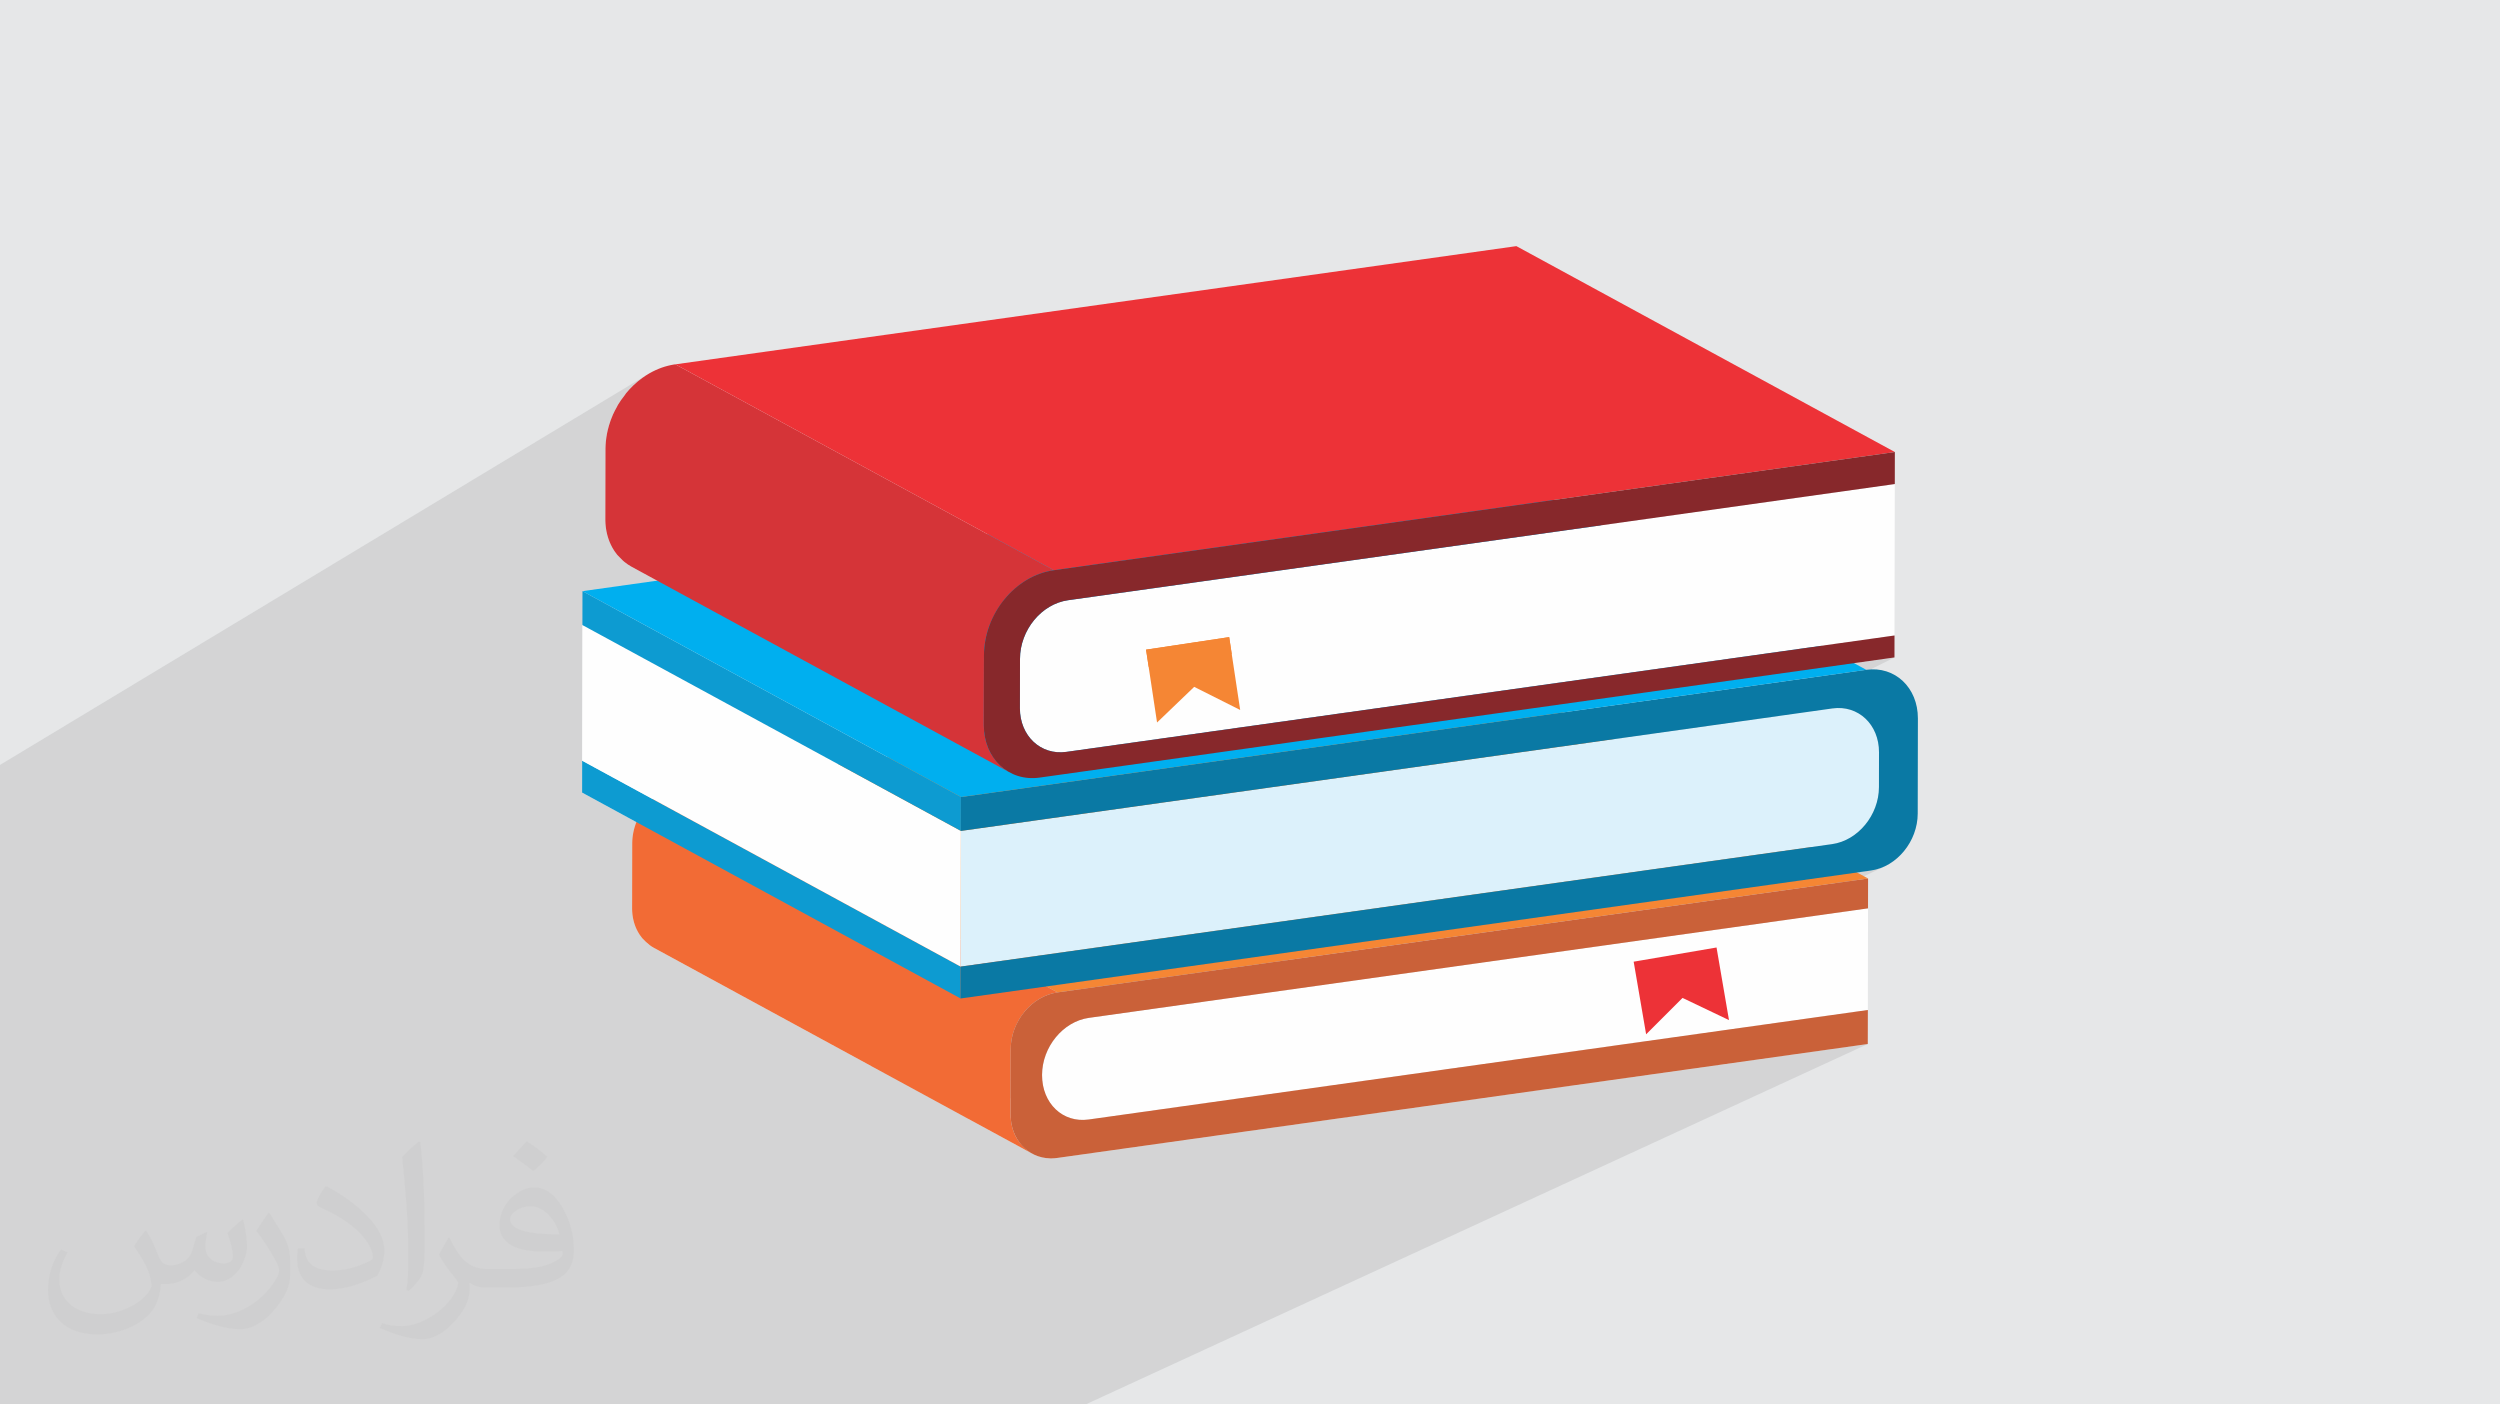
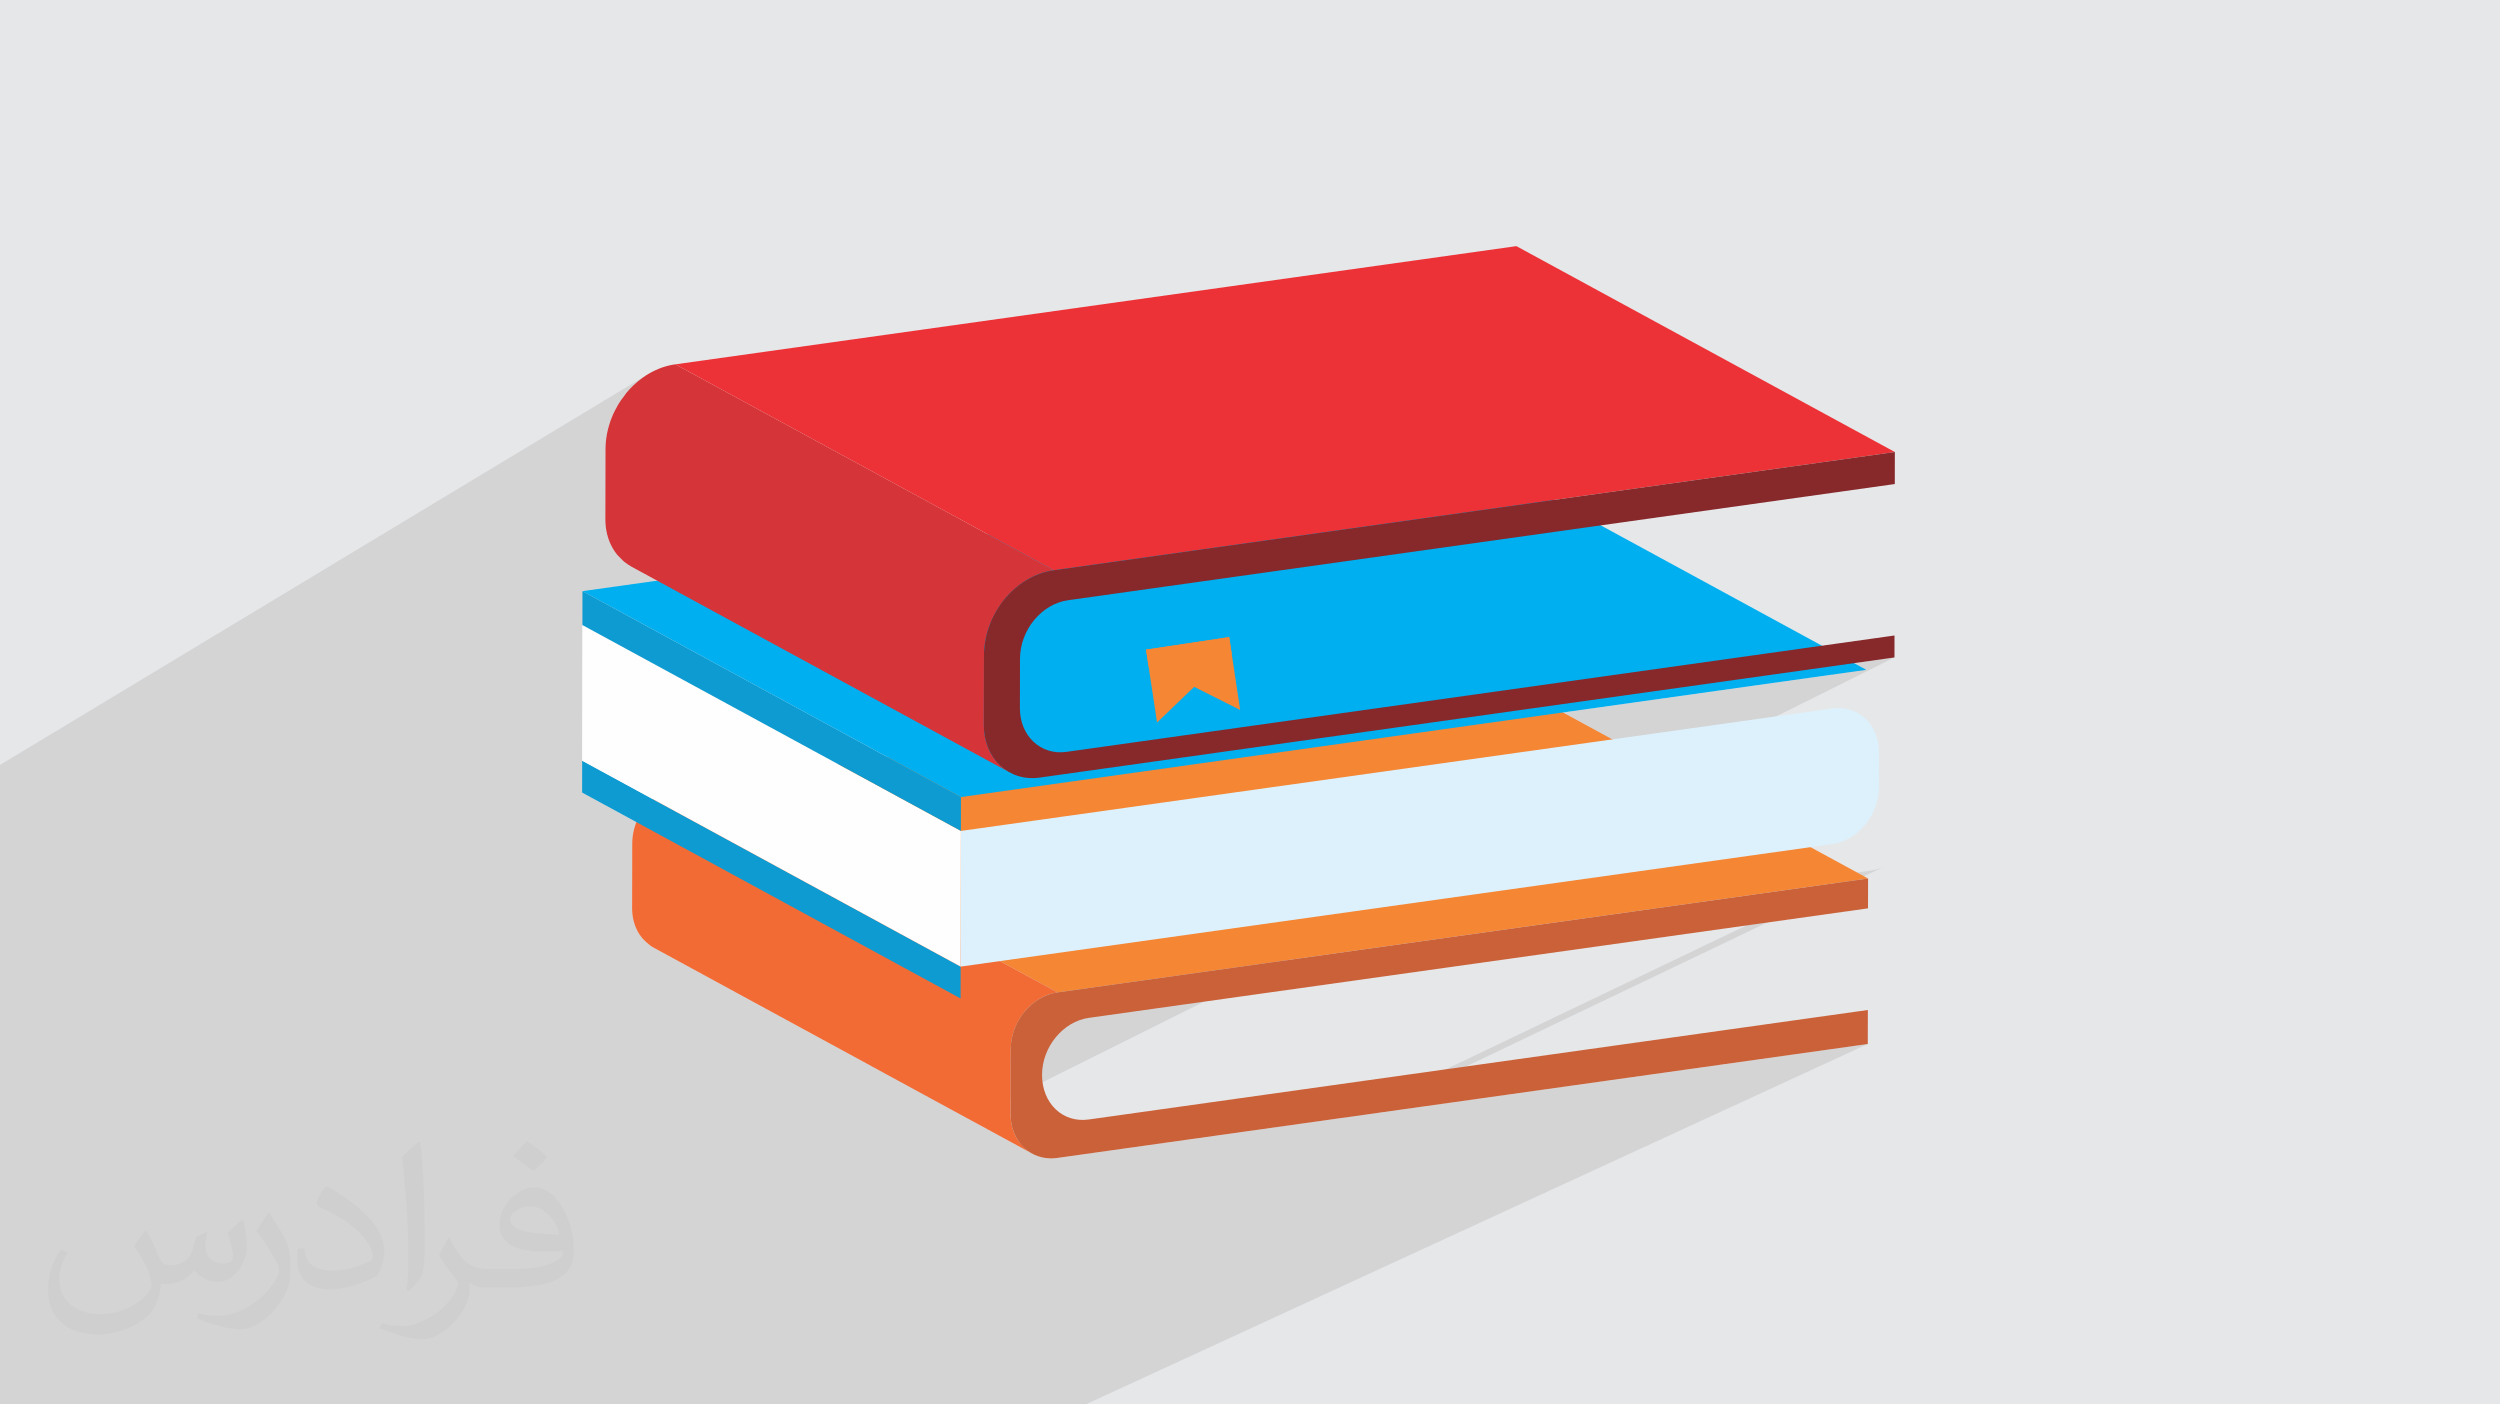
<svg xmlns="http://www.w3.org/2000/svg" xml:space="preserve" width="94.192mm" height="52.917mm" version="1.1" style="shape-rendering:geometricPrecision; text-rendering:geometricPrecision; image-rendering:optimizeQuality; fill-rule:evenodd; clip-rule:evenodd" viewBox="0 0 9419.16 5291.66">
  <defs>
    <style type="text/css">
   
    .fil0 {fill:#E6E7E8}
    .fil3 {fill:#FEFEFE;fill-rule:nonzero}
    .fil4 {fill:#F58634;fill-rule:nonzero}
    .fil5 {fill:#F26B35;fill-rule:nonzero}
    .fil12 {fill:#ED3237;fill-rule:nonzero}
    .fil11 {fill:#D53438;fill-rule:nonzero}
    .fil8 {fill:#DCF1FB;fill-rule:nonzero}
    .fil6 {fill:#CA6139;fill-rule:nonzero}
    .fil7 {fill:#0D9BD1;fill-rule:nonzero}
    .fil9 {fill:#0A79A4;fill-rule:nonzero}
    .fil10 {fill:#00AFEF;fill-rule:nonzero}
    .fil13 {fill:#87282B;fill-rule:nonzero}
    .fil15 {fill:#9C8865;fill-rule:nonzero}
    .fil17 {fill:#B19972;fill-rule:nonzero}
    .fil14 {fill:#BAA177;fill-rule:nonzero}
    .fil16 {fill:#D4B786;fill-rule:nonzero}
    .fil2 {fill:#373435;fill-opacity:0.031}
    .fil1 {fill:#373435;fill-opacity:0.102}
   
  </style>
  </defs>
  <g id="Layer_x0020_1">
    <polygon class="fil0" points="-0,0 9419.16,0 9419.16,5291.66 -0,5291.66 " />
    <polygon class="fil1" points="2859.22,5291.66 2842.28,5291.66 2809.48,5291.66 2085.22,5291.66 2069.18,5291.66 2062.96,5291.66 1961.42,5291.66 1492.57,5291.66 1481.62,5291.66 1443.1,5291.66 1399.51,5291.66 1189.59,5291.66 1187.92,5291.66 1187.9,5291.66 943.57,5291.66 940.32,5291.66 925.91,5291.66 847.73,5291.66 847.64,5291.66 776.84,5291.66 -0,5291.66 -0,4892.16 -0,4856.75 -0,4846.92 -0,4836.46 -0,4820.15 -0,4808.17 -0,4807.78 -0,4807.3 -0,4796 -0,4785.66 -0,4776.35 -0,4767.4 -0,4761.24 -0,4760.69 -0,4758.68 -0,4750.47 -0,4742.35 -0,4734.43 -0,4726.48 -0,4718.61 -0,4713.5 -0,4487.17 -0,4484.37 -0,4476.57 -0,4468.77 -0,4460.96 -0,4453.36 -0,4453.1 -0,4452.86 -0,4444.67 -0,4436.02 -0,4426.4 -0,4424.84 -0,4423.27 -0,4421.12 -0,4212.02 -0,4100.19 -0,3624.16 -0,3620.13 -0,3518.67 -0,3505.26 -0,3489 -0,3479.99 -0,3455.29 -0,3449.59 -0,3445.16 -0,3438.04 -0,3429.54 -0,3415.33 -0,3414.27 -0,3413.71 -0,3399.96 -0,3387.35 -0,3386.47 -0,3385.41 -0,3375.92 -0,3365.02 -0,3358.3 -0,3356.64 -0,3354.56 -0,3344.65 -0,3334.75 -0,3329.4 -0,3327.91 -0,3325.22 -0,3315.69 -0,3306.24 -0,3300.1 -0,3056.01 -0,3051.77 -0,3040.01 -0,3028.23 -0,3016.56 -0,3005.31 -0,3004.94 -0,3004.36 -0,2992.1 -0,2979.3 -0,2965.16 -0,2963.04 -0,2960.76 -0,2949.2 -0,2931.47 -0,2926.97 -0,2925.65 -0,2906.97 -0,2902.4 -0,2902.14 -0,2890.38 -0,2887.89 -0,2886.85 -0,2885.52 -0,2883.16 -0,2882.1 -0,2882.06 -0,2882.03 -0,2881.99 2446.33,1406.9 2442.94,1409.02 2437.82,1412.11 2433.34,1414.85 2419.55,1424.31 2404.38,1436.01 2399.32,1440.49 2395.58,1443.87 2385.98,1452.34 2382.48,1455.76 2379.02,1459.23 2375.6,1462.76 2372.24,1466.34 2368.92,1469.97 2365.65,1473.64 2362.43,1477.37 2359.26,1481.13 2358.96,1481.59 2352.98,1490.11 2349.74,1494.31 2346.52,1498.53 2343.34,1502.8 2340.22,1507.12 2337.16,1511.48 2334.18,1515.91 2331.3,1520.4 2328.51,1524.97 2327.42,1527.05 2323.8,1534.07 2321.93,1537.46 2320.08,1540.86 2318.24,1544.27 2316.43,1547.7 2314.66,1551.15 2312.93,1554.62 2311.26,1558.13 2309.65,1561.66 2303,1578.1 2301.77,1581.29 2300.62,1584.26 2294.48,1603.17 2290.09,1619.57 2286.83,1634.71 2286.77,1635.37 2286.69,1635.82 2284.46,1649.25 2282.8,1662.8 2281.78,1676.08 2281.29,1689.02 2281.29,1693.58 2280.77,1956.41 2280.83,1962.98 2281.29,1972.86 2282.15,1982.61 2282.51,1985.29 2282.66,1986.8 2283.37,1992.14 2285.03,2001.81 2287.06,2011.28 2287.55,2013.23 2287.99,2014.76 2289.65,2021.02 2292.75,2030.92 2295.86,2039.31 2296.23,2040.23 2296.51,2041.02 2301.28,2051.79 2307.06,2063.2 2307.34,2063.64 2307.85,2064.48 2314.71,2075.76 2319.39,2082.18 2323.36,2087.53 2325.83,2090.86 2329.65,2094.76 2346.33,2111.64 2352.98,2117.48 2356,2119.85 2359.06,2122.17 2362.16,2124.43 2365.3,2126.63 2368.49,2128.76 2371.73,2130.82 2375.03,2132.79 2378.38,2134.68 2475.88,2187.72 2194.35,2350.6 2194.34,2354.92 2193.39,2866.07 2193.19,2986.13 2397.8,3097.45 2396.58,3100.45 2395.72,3102.62 2394.86,3104.77 2390.8,3117.4 2387.92,3128.32 2385.75,3138.35 2385.69,3138.64 2385.69,3138.92 2384.18,3147.95 2383.09,3156.98 2382.35,3165.8 2382.07,3174.38 2382.01,3177.43 2381.58,3421.84 2381.64,3427.32 2382.01,3435.6 2382.72,3443.8 2383.73,3451.8 2385.1,3459.82 2386.83,3467.74 2387.35,3469.63 2387.5,3470.14 2389,3475.97 2391.61,3484.22 2394.72,3492.59 2398.69,3501.61 2403.6,3511.15 2403.8,3511.56 2404.03,3511.87 2409.94,3521.61 2419.2,3534.24 2426.49,3541.62 2433.34,3548.55 2436.79,3551.73 2440.3,3554.83 2443.88,3557.82 2447.54,3560.71 2451.29,3563.46 2455.12,3566.08 2459.05,3568.55 2463.08,3570.86 3279.58,4015.01 5888.31,2684.29 6897.24,2542.5 6985.23,2498.5 7137.73,2477.07 3649.51,4216.24 3887.15,4345.51 3894.97,4349.61 3903.05,4353.24 3911.38,4356.38 3919.95,4359.03 3928.74,4361.16 3937.74,4362.76 3946.94,4363.83 3956.32,4364.34 3962.91,4364.34 3965.4,4364.28 3967.9,4364.18 3970.41,4364.04 3972.93,4363.87 3975.46,4363.65 3978,4363.4 3980.55,4363.1 3983.11,4362.76 5068.72,4210.16 6996.71,3287.23 7049.06,3279.87 7067.07,3276.35 7084.55,3271.01 7101.43,3263.96 5143.99,4199.58 7037.15,3933.47 4089.89,5291.66 " />
    <path class="fil2" d="M550.85 4636.82c17.98,27.25 29.64,53.44 41.02,82.55 8.46,16.94 12.95,48.16 52.65,48.16 11.63,0 28.32,-3.43 43.13,-11.63 16.66,-8.74 29.36,-21.97 35.99,-42.06l15.87 -53.44 38.63 -19.05 2.64 2.64c-5.28,20.12 -6.6,39.42 -6.6,54.51 0,44.7 38.63,61.65 69.32,61.65 17.98,0 34.14,-8.74 34.14,-25.15 0,-21.16 -8.99,-57.15 -20.65,-89.43 17.98,-17.98 35.99,-35.99 56.62,-50.55l3.17 1.6c8.99,38.1 14.02,75.67 14.02,100.81 0,24.61 -10.85,51.87 -19.84,69.6 -18.52,34.92 -51.33,62.71 -91.01,62.71 -30.15,0 -63.75,-15.09 -86.79,-43.13l-1.32 0c-21.69,27 -55.3,51.33 -109.02,51.33l-16.66 0c-2.64,35.46 -10.31,60.58 -21.97,83.08 -32,62.43 -127,106.63 -216.43,106.63 -124.36,0 -186.79,-71.7 -186.79,-167.21 0,-59 19.3,-113.77 48.95,-152.65l24.33 10.06c-18.52,35.46 -30.96,68.78 -30.96,101.6 0,89.43 72.77,132.03 156.64,132.03 77.8,0 174.09,-49.48 191.57,-106.88 -6.6,-62.71 -30.15,-92.07 -66.14,-149.22 10.85,-19.05 24.87,-38.1 42.34,-58.47l3.17 0 0 0 0 0 -0.02 -0.09zm1434.31 -336.55c26.19,16.41 51.87,35.71 76.99,57.94 -14.02,19.84 -31.5,37.85 -53.19,53.72 -25.15,-20.37 -50.27,-37.85 -75.95,-56.36 17.45,-19.58 34.67,-38.35 52.12,-55.3l0 0 0 0 0 0 0 0 0 0 0.03 0zm13.49 244.48c-42.34,0 -76.99,27.79 -76.99,48.41 0,44.2 84.66,57.94 186,57.4 -12.7,-51.87 -57.15,-105.84 -109.02,-105.84l0.01 0.03zm-95 236.55c55.04,0 103.2,-1.6 139.95,-10.85 41.02,-10.31 75.67,-30.96 75.67,-45.24 0,-3.71 0,-8.2 -1.32,-11.91 -23.01,2.11 -49.48,2.11 -72.49,2.11 -74.6,0 -131.75,-16.94 -154.25,-58.75 -5.56,-11.63 -9.52,-24.61 -9.52,-39.42 0,-40.49 17.45,-79.91 48.16,-107.16 25.65,-22.48 53.97,-36.5 82.8,-36.5 52.12,0 93.65,41.81 122.76,107.7 15.87,35.99 26.72,77.52 26.72,129.92 0,34.92 -9.52,64.29 -31.22,85.98 -40.49,39.17 -115.09,53.97 -229.39,53.97l-51.87 0 0 0 -13.49 0c-28.32,0 -48.69,-5.03 -64.82,-17.45l-2.64 0c0.79,6.6 1.32,12.95 1.32,19.05 0,25.65 -8.46,58.47 -25.65,84.66 -50.8,75.41 -105.84,108.2 -153.47,108.2 -48.16,0 -107.16,-18.52 -160.35,-42.6l9.52 -18.52c17.2,7.14 41.02,11.91 73.81,11.91 85.98,0 198.96,-82.55 212.98,-163.25 -3.17,-6.6 -8.99,-15.34 -17.2,-24.61 -25.15,-29.9 -41.02,-54.76 -55.83,-80.95 12.7,-25.15 24.33,-45.24 35.18,-63.5l4.5 -0.53c36.78,74.88 70.1,117.73 144.45,117.73l11.63 0 0 0 53.97 0 0 0 0 0 0 0 0 0 0 0 0.09 0.01zm-372.54 79.12c6.35,-34.39 6.88,-73.02 6.88,-109.02l0 -53.44c0,-99.75 -12.7,-244.73 -23.01,-339.19 17.98,-19.3 43.13,-42.06 62.97,-57.4l5.82 1.6c13.49,118.8 16.66,256.39 16.66,383.64 0,33.35 -1.32,65.89 -4.5,89.69 -1.85,30.15 -19.3,52.91 -56.62,87.83l-8.2 -3.71zm-383.38 -157.43c1.85,46.84 24.87,83.62 105.31,83.62 50.01,0 92.33,-12.95 139.17,-35.18 8.46,-3.71 12.95,-8.74 12.95,-12.95 0,-29.36 -22.48,-68.25 -60.32,-103.71 -36.78,-33.35 -85.47,-62.71 -130.96,-82.3 -15.62,-6.6 -20.65,-13.49 -20.65,-20.12 0,-13.49 17.98,-41.81 32.82,-62.18l5.03 -0.53c52.12,27.25 110.34,67.74 153.47,112.7 39.17,41.53 63.5,83.62 63.5,129.39 0,33.86 -10.31,65.61 -27,95.25 -57.15,28.83 -118.01,50.8 -178.33,50.8 -73.28,0 -123.29,-34.39 -123.29,-115.09 0,-8.74 0,-22.22 3.17,-39.7l25.15 0 0 0 0 0 0 0 0 0 0 0 -0.02 0zm-132.57 -133.1l45.52 73.56c16.66,27.25 32.28,56.9 32.28,103.71l0 59.79c0,48.41 -30.96,100.28 -80.95,151.61 -39.17,34.67 -73.81,49.48 -105.84,49.48 -47.62,0 -102.13,-14.81 -165.1,-41.81l7.14 -18.52c19.84,5.28 42.85,9.78 71.17,9.78 90.5,-0.53 183.08,-66.67 225.42,-147.37 5.03,-9.27 6.88,-17.98 6.88,-24.08 0,-9.27 -5.03,-19.58 -8.99,-28.83 -23.01,-43.38 -48.69,-83.08 -76.99,-119.86 14.81,-23.29 29.64,-45.77 45.77,-68l3.71 0.53 0 0 0 0 0 0 0 0 0 0 -0.02 0.01z" />
    <g id="_2633713016688">
-       <path class="fil3" d="M7038.07 3422.32l-0.63 382.98 -2935.78 412.59c-97.26,13.65 -175.74,-60.21 -175.59,-164.54 0.2,-108.75 79.06,-204.72 176.33,-218.43l2935.67 -412.6z" />
      <polygon class="fil4" points="3984.34,3739.02 2558.26,2963.31 5612.3,2534.14 7038.3,3309.85 " />
      <path class="fil5" d="M2381.58 3421.84l0.43 -244.41 0.06 -3.05 0.28 -8.58 0.74 -8.82 1.09 -9.03 1.51 -9.03 0 -0.28 0.06 -0.29 2.17 -10.03 2.88 -10.92 4.06 -12.63 0.86 -2.15 0.86 -2.17 4.34 -10.69 9.68 -18.85 2.23 -4.34 0.66 -1.28c5.2,-8.75 11.19,-16.92 17.48,-24.88l2.94 -4.23 0.09 -0.14c5.63,-6.79 11.54,-13.21 17.82,-19.23l6.72 -5.91 2.4 -2.15 3.16 -2.82 10.26 -7.87 9.23 -6.38 5.65 -3.46 1 -0.57 2.08 -1.29 8.24 -4.49 7.94 -3.88 7.88 -3.34 6.2 -2.38 0.45 -0.14 0.92 -0.35 7.6 -2.56 7.57 -2.06 7.66 -1.82 7.73 -1.43 3.75 -0.6 1426.08 775.8c-12.14,1.65 -23.9,4.62 -35.31,8.73l-0.45 0.21c-11.25,4.05 -22.03,9.19 -32.33,15.31l-1.01 0.65c-9.97,5.92 -19.36,12.86 -28.24,20.45l-2.52 2.15c-8.75,7.8 -17.06,16.19 -24.56,25.26l-3.24 4.71c-6.42,8.17 -12.56,16.62 -17.85,25.71l-2.23 4.39c-5.28,9.49 -10.11,19.28 -14.02,29.54l-0.86 2.17c-4.26,11.63 -7.72,23.68 -10.03,36.04l0 0.21c-2.39,12.57 -3.62,25.48 -3.68,38.5l-0.43 244.46c0,16.77 2,32.8 5.77,47.74l0.14 0.59c3.75,14.86 9.32,28.72 16.32,41.39l0.23 0.27c6.19,11.11 13.99,20.79 22.44,29.81l6.86 6.95c9.11,8.51 18.86,16.28 29.76,22.22l-1426.02 -775.71c-10.89,-5.92 -20.63,-13.72 -29.74,-22.31l-6.85 -6.93 -7.29 -7.38 -9.26 -12.63 -5.91 -9.74 -0.23 -0.31 -0.2 -0.41 -4.91 -9.54 -3.97 -9.02 -3.11 -8.37 -2.61 -8.25 -1.5 -5.83 -0.15 -0.51 -0.52 -1.89 -1.73 -7.92 -1.37 -8.02 -1.01 -8 -0.71 -8.2 -0.37 -8.28 -0.06 -5.48z" />
      <path class="fil6" d="M7038.3 3309.85l-0.23 112.47 -2935.67 412.6c-97.27,13.71 -176.13,109.68 -176.33,214.58 -0.15,108.18 78.33,182.04 175.59,168.39l2935.78 -412.59 -0.29 128.17 -3054.04 429.29c-6.84,0.97 -13.57,1.46 -20.2,1.58l-6.59 0c-84.45,-2.09 -148.95,-71.62 -148.74,-166.73l0.43 -244.47c0.2,-104.43 79.07,-200.38 176.33,-214.12l3053.96 -429.17z" />
      <polygon class="fil7" points="3619.19,3761.93 2193.19,2986.13 2193.39,2866.07 3619.4,3641.84 " />
      <polygon class="fil3" points="3619.4,3641.84 2193.39,2866.07 2194.34,2354.92 3620.34,3130.64 " />
      <path class="fil8" d="M6903.93 2669.14c97.18,-13.63 175.73,60.24 175.53,165.16l-0.23 131.47c-0.2,104.91 -79.06,200.87 -176.33,214.54l-3283.5 461.53 0.94 -511.2 3283.59 -461.5z" />
      <polygon class="fil7" points="3620.34,3130.64 2194.34,2354.92 2194.56,2227.26 3620.56,3002.98 " />
-       <path class="fil9" d="M7031.44 2523.64c107.72,-15.15 194.73,66.74 194.53,182.98l-0.66 358.66c-0.22,104.92 -78.98,200.87 -176.25,214.59l-3429.87 482.06 0.21 -120.09 3283.5 -461.53c97.27,-13.67 176.13,-109.63 176.33,-214.54l0.23 -131.47c0.2,-104.92 -78.35,-178.79 -175.53,-165.16l-3283.59 461.5 0.22 -127.66 3410.88 -479.34z" />
      <polygon class="fil10" points="3620.56,3002.98 2194.56,2227.26 5605.44,1747.88 7031.44,2523.64 " />
      <path class="fil11" d="M3804.39 2910.44c-9.01,-4.89 -17.41,-10.87 -25.4,-17.21l-6.65 -5.79 -16.69 -16.89 -6.28 -7.31 -3.9 -5.28 -11.55 -17.6 -0.58 -1.01c-4.17,-7.45 -7.86,-15.24 -11.12,-23.41l-0.28 -0.86c-3.17,-7.94 -5.77,-16.18 -8.03,-24.68l-0.34 -1.38c-2.11,-8.55 -3.77,-17.41 -4.91,-26.44l-0.15 -1.59c-1.16,-9.4 -1.74,-18.98 -1.74,-28.81l0.51 -262.88c0,-19.49 1.87,-38.86 5.41,-57.72l0.08 -0.51c3.46,-18.47 8.6,-36.52 15.02,-54.06l1.29 -3.11c5.77,-15.31 12.92,-29.89 20.71,-44.11l3.63 -6.94c7.51,-13 16.31,-25.05 25.42,-36.84l6.14 -8.73c11.17,-13.58 23.54,-26.13 36.6,-37.7l3.77 -3.37c13.19,-11.34 27.27,-21.57 42.02,-30.48l1.57 -1c15.4,-9.17 31.48,-16.91 48.16,-22.97l0.74 -0.22c16.97,-6.14 34.57,-10.6 52.56,-13.14l-1426 -775.72 -5.56 0.81 -11.49 2.17 -11.4 2.68 -11.19 3.09 -11.35 3.74 -1.57 0.58 -0.74 0.3 -8.94 3.4 -11.71 5.03 -11.77 5.7 -12.35 6.72 -3.39 2.12 -1.58 0.92 -8.02 4.91 -13.79 9.46 -15.17 11.7 -5.06 4.48 -3.74 3.38 -9.6 8.47c-9.4,9.03 -18.34,18.7 -26.72,28.79l-0.3 0.46 -5.98 8.52c-8.68,11.15 -17.19,22.58 -24.47,34.86l-1.09 2.08 -3.62 7.02c-4.98,9.03 -9.95,18.12 -14.15,27.59l-6.65 16.44 -1.23 3.19 -1.15 2.97 -6.14 18.91 -4.39 16.4 -3.26 15.14 -0.06 0.66 -0.08 0.45 -2.23 13.43 -1.66 13.55 -1.02 13.28 -0.49 12.94 0 4.56 -0.52 262.83 0.06 6.57 0.46 9.88 0.86 9.75 0.36 2.68 0.15 1.51 0.71 5.34 1.66 9.67 2.03 9.47 0.49 1.95 0.44 1.53 1.66 6.26 3.1 9.9 3.11 8.39 0.37 0.92 0.28 0.79 4.77 10.77 5.78 11.41 0.28 0.44 0.51 0.84 6.86 11.28 4.68 6.42 3.97 5.35 2.47 3.33 3.82 3.9 16.68 16.88 6.65 5.84c8.01,6.38 16.38,12.29 25.4,17.2l1426.01 775.76z" />
      <polygon class="fil12" points="3970.4,2148.4 2544.4,1372.69 5713.16,927.32 7139.16,1703.04 " />
-       <path class="fil3" d="M7138.96 1823.7l-1.08 570.64 -3120.18 438.49c-96.69,13.59 -175.24,-60.28 -175.04,-164.69l0.37 -185.99c0.2,-108.26 81.01,-206.67 181.24,-220.73l3114.69 -437.72z" />
      <path class="fil13" d="M7139.16 1703.04l-0.2 120.66 -3114.69 437.72c-100.23,14.06 -181.04,112.47 -181.24,220.73l-0.37 185.99c-0.2,104.41 78.35,178.28 175.04,164.69l3120.18 -438.49 -0.15 82.73 -3220.91 452.67c-116.24,16.4 -210.27,-72.07 -210.05,-197.55l0.52 -262.89c0.28,-156.87 118.26,-300.54 263.11,-320.9l3168.76 -445.36z" />
      <polygon class="fil4" points="4317.93,2447.62 4631.17,2400.42 4672.59,2674.94 4499.31,2587.85 4359.37,2722.16 " />
      <path class="fil14" d="M4324.13 2488.56l-6.2 -40.94 6.2 40.94zm313.24 -47.22l-2.89 -19.12 -3.31 -21.8 6.2 40.92 0 0z" />
      <polygon class="fil15" points="4637.37,2441.34 4634.48,2422.22 4634.48,2422.22 4637.37,2441.34 " />
      <polygon class="fil4" points="4324.13,2488.56 4317.93,2447.62 4631.17,2400.42 4634.48,2422.22 4637.37,2441.34 " />
      <path class="fil16" d="M4324.27 2489.33l-0.14 -0.77 0.14 0.77zm316.35 -26.42l-3.25 -21.57 0 0 3.25 21.57z" />
-       <polygon class="fil17" points="4640.91,2465.04 4637.37,2441.34 4637.37,2441.34 4640.62,2462.91 " />
      <polygon class="fil4" points="4327.75,2512.26 4324.27,2489.33 4324.13,2488.56 4637.37,2441.34 4640.91,2465.04 " />
      <polygon class="fil16" points="6179.4,3754.93 6165.61,3674.26 6168.86,3693.32 6169.15,3694.77 " />
-       <path class="fil12" d="M6155.13 3623.3l312.22 -53.5 8.48 49.42 2.58 14.97 -0.01 0 35.89 209.23 -175.03 -83.58 -137.19 137.09 -39.9 -232.57 -0.04 -0.22 -3.25 -19.05 -3.75 -21.79zm7 40.84l0.01 0 -0.01 0z" />
      <path class="fil14" d="M6165.61 3674.26l-3.75 -21.79 3.75 21.79 0 0zm315.47 -34.44l-7 -40.86 7 40.86 0 0z" />
      <polygon class="fil15" points="6168.86,3693.32 6165.61,3674.26 6165.61,3674.26 " />
      <polygon class="fil16" points="6485.13,3663.35 6481.08,3639.82 6481.08,3639.82 " />
    </g>
  </g>
</svg>